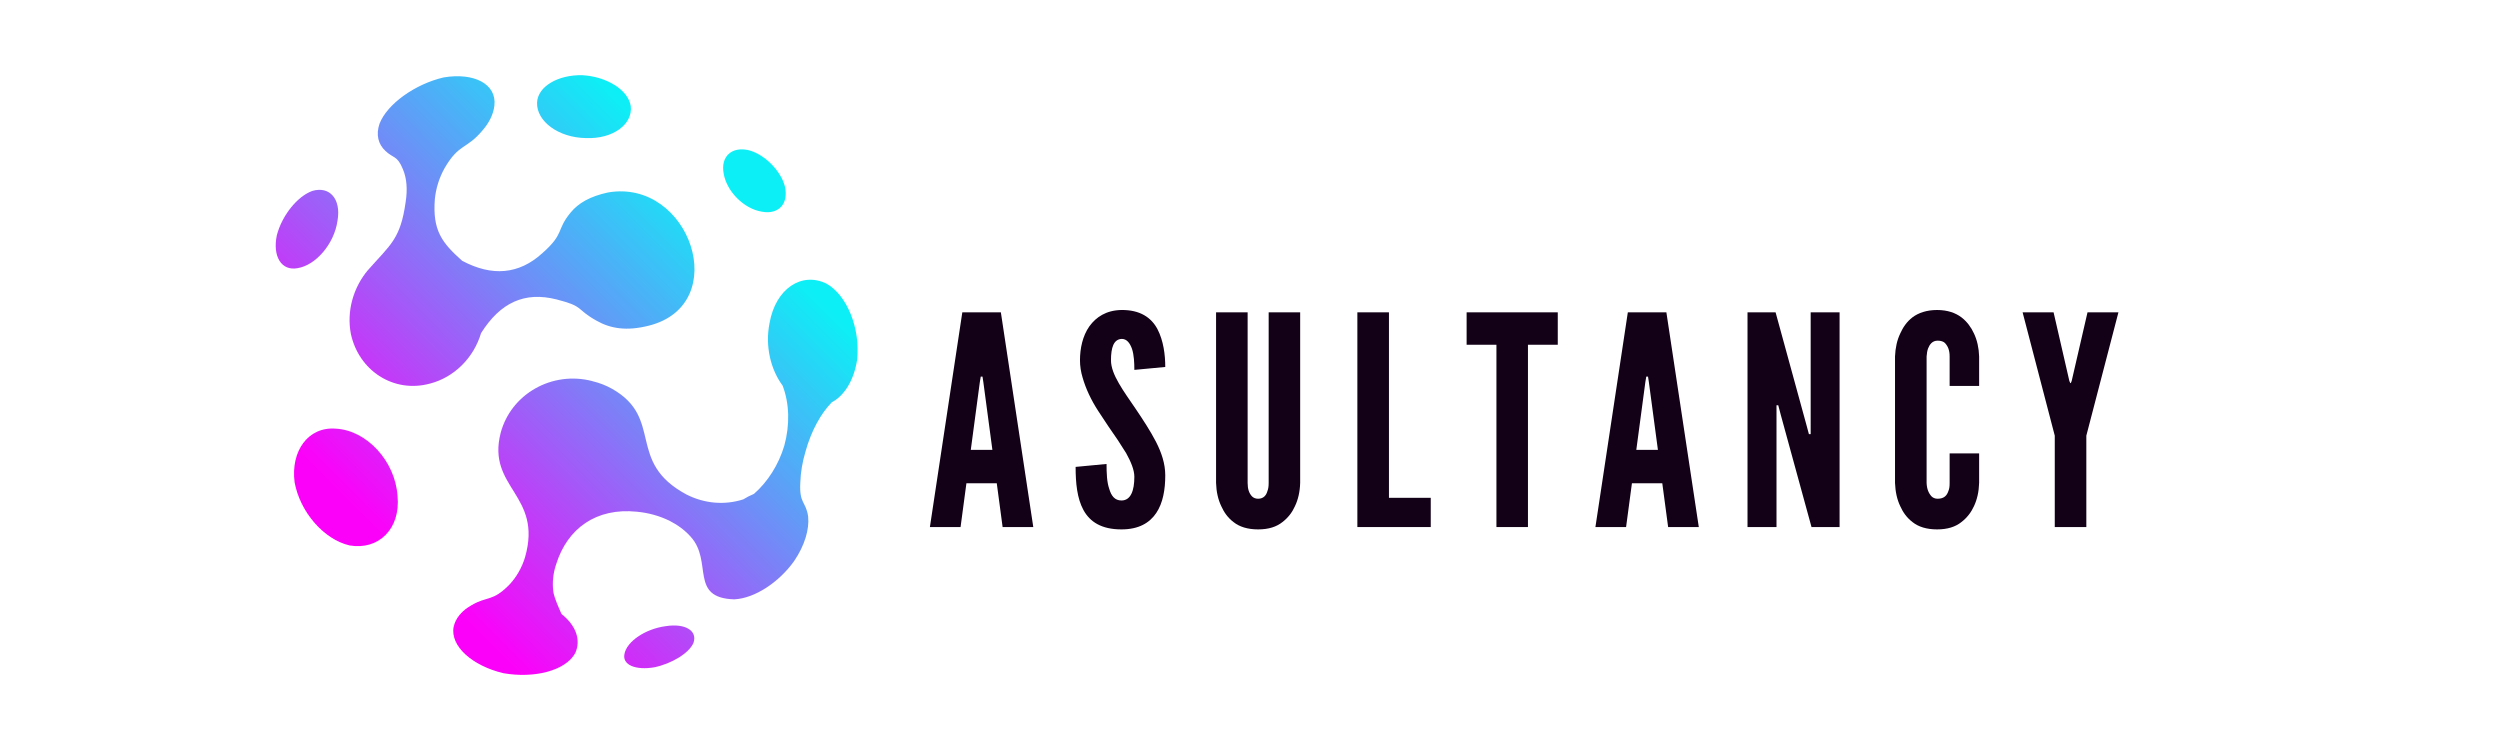
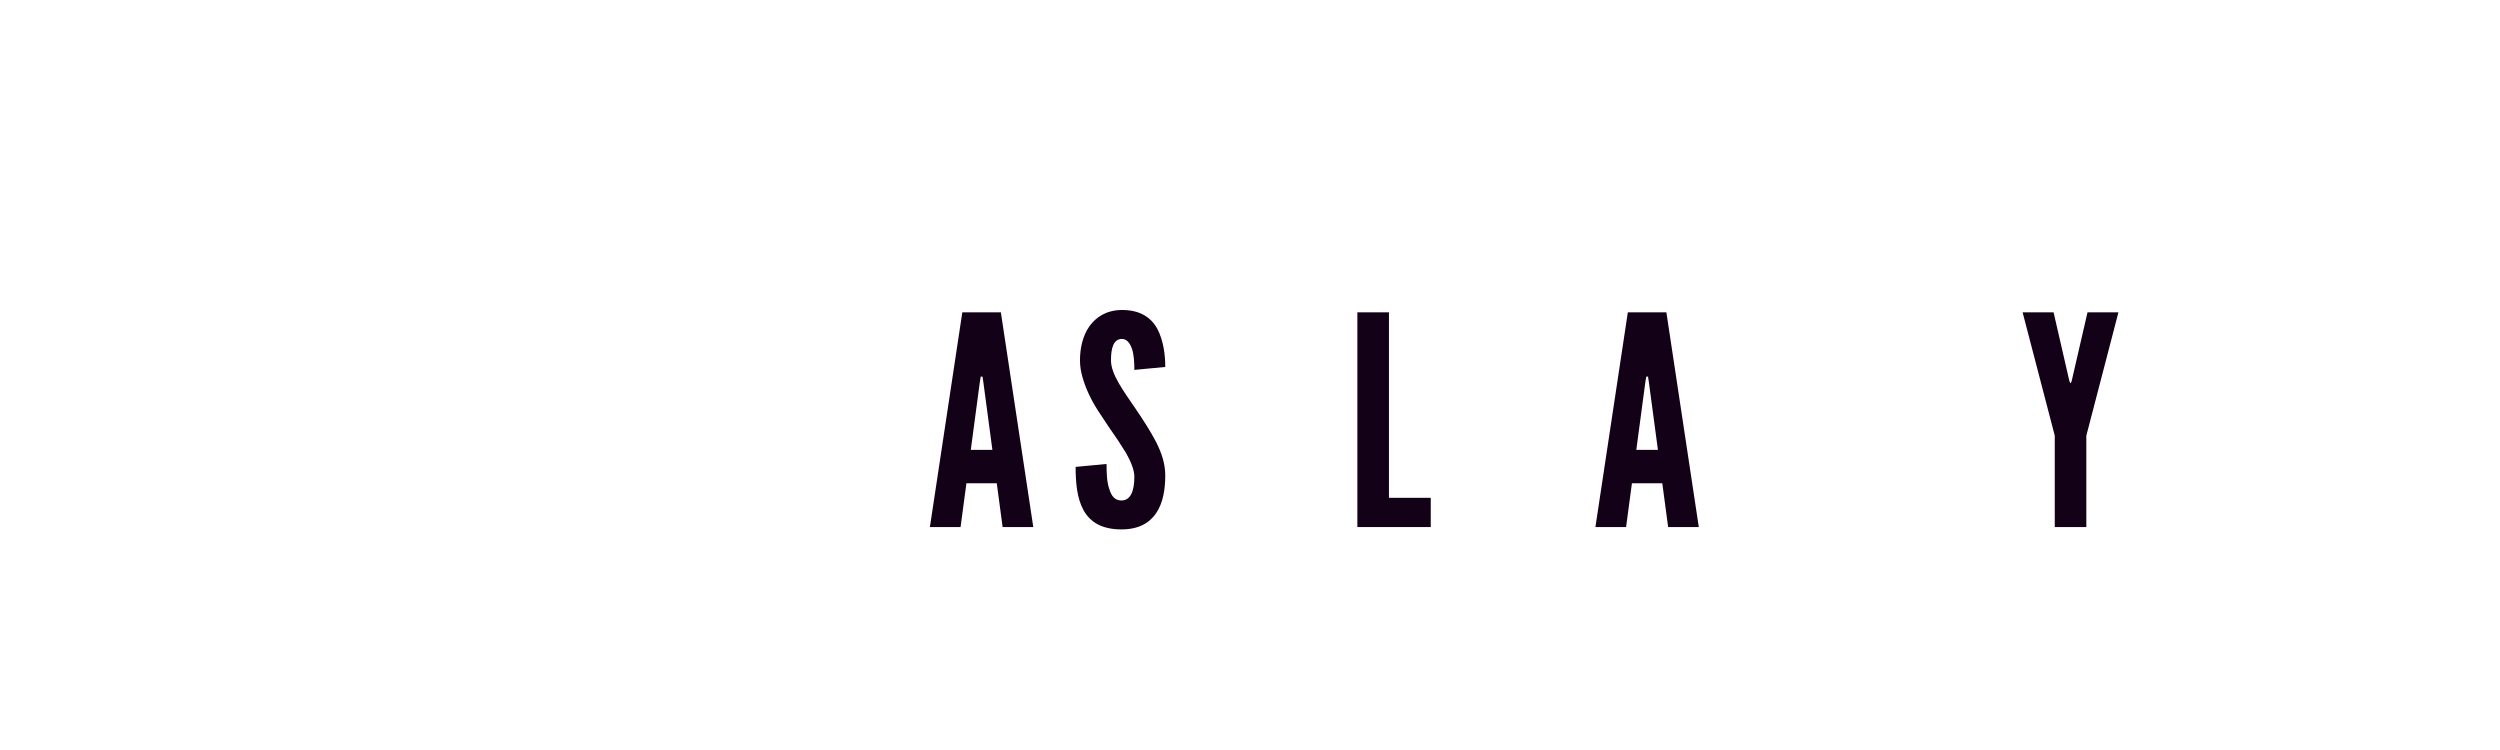
<svg xmlns="http://www.w3.org/2000/svg" width="200" zoomAndPan="magnify" viewBox="0 0 150 45" height="60" preserveAspectRatio="xMidYMid meet" version="1.0">
  <defs>
    <g />
    <clipPath id="337e0937a3">
      <path d="M 16.512 4.5 L 51.484 4.5 L 51.484 40.5 L 16.512 40.5 Z M 16.512 4.5 " clip-rule="nonzero" />
    </clipPath>
    <clipPath id="92f1ca6346">
-       <path d="M 34.949 4.512 C 36.406 4.598 37.688 5.391 37.844 6.359 C 37.98 7.457 36.777 8.352 35.152 8.285 C 33.504 8.258 32.191 7.277 32.223 6.164 C 32.258 5.188 33.484 4.477 34.949 4.512 M 39.945 37.57 C 41.129 37.383 41.859 37.855 41.609 38.57 C 41.359 39.18 40.301 39.824 39.254 40.039 C 38.152 40.227 37.336 39.898 37.465 39.254 C 37.586 38.508 38.703 37.734 39.945 37.57 Z M 44.578 29.973 C 44.793 29.84 45.016 29.723 45.238 29.633 C 46.062 28.914 46.715 27.887 47.055 26.75 C 47.402 25.496 47.367 24.207 46.957 23.137 C 46.961 23.148 46.961 23.148 46.965 23.148 C 46.238 22.172 45.898 20.766 46.172 19.387 C 46.539 17.305 48.113 16.285 49.598 17.023 C 50.848 17.738 51.621 19.734 51.43 21.57 C 51.246 22.797 50.664 23.75 49.898 24.141 C 49.902 24.141 49.902 24.141 49.906 24.141 C 49.246 24.812 48.672 25.867 48.34 27.059 C 48.145 27.703 48.039 28.34 48.02 28.926 C 47.941 30.242 48.355 30.066 48.488 30.988 C 48.57 31.766 48.273 32.746 47.645 33.668 C 46.746 34.926 45.301 35.898 44.055 35.961 C 41.332 35.875 42.793 33.691 41.441 32.203 C 41.109 31.828 40.68 31.504 40.172 31.246 C 39.57 30.953 38.906 30.766 38.211 30.703 C 35.781 30.453 34.039 31.699 33.367 33.863 C 33.18 34.414 33.137 34.961 33.195 35.473 C 33.234 35.867 33.695 36.844 33.695 36.844 C 34.547 37.516 34.883 38.402 34.508 39.195 C 33.93 40.242 32.051 40.719 30.203 40.391 C 28.352 39.953 26.996 38.77 27.219 37.609 C 27.336 37.078 27.719 36.637 28.281 36.32 C 29.266 35.742 29.539 36.117 30.555 35.09 C 30.98 34.637 31.312 34.07 31.504 33.43 C 32.578 29.676 29.191 29.277 30.039 25.977 C 30.66 23.637 33.129 22.234 35.543 22.867 C 35.543 22.867 35.543 22.867 35.547 22.871 C 35.957 22.969 36.359 23.121 36.738 23.336 C 39.852 25.113 37.543 27.711 41.184 29.668 C 42.262 30.219 43.48 30.32 44.586 29.965 C 44.578 29.973 44.578 29.973 44.578 29.973 Z M 27.73 15.648 C 29.535 16.609 31.141 16.457 32.527 15.203 C 33.906 13.988 33.34 13.836 34.25 12.738 C 34.711 12.188 35.395 11.781 36.484 11.547 C 41.398 10.703 43.973 18.266 38.934 19.539 C 37.598 19.879 36.621 19.715 35.785 19.238 C 34.504 18.516 35.094 18.402 33.395 17.965 C 31.477 17.48 30.023 18.148 28.863 19.988 C 28.422 21.477 27.246 22.641 25.797 23.016 C 25.797 23.016 25.797 23.016 25.793 23.016 C 23.633 23.605 21.539 22.254 21.055 20.047 C 20.785 18.668 21.203 17.25 22.066 16.219 C 23.43 14.672 24.027 14.355 24.34 12.113 C 24.457 11.371 24.406 10.695 24.176 10.156 C 23.832 9.312 23.602 9.512 23.117 9.047 C 22.695 8.648 22.547 8.09 22.77 7.426 C 23.234 6.227 24.922 5.039 26.621 4.645 C 28.434 4.34 29.812 5.035 29.664 6.336 C 29.605 6.855 29.348 7.375 28.93 7.848 C 27.988 8.969 27.535 8.602 26.672 10.094 C 26.355 10.664 26.152 11.301 26.09 11.957 C 25.949 13.816 26.504 14.559 27.73 15.648 Z M 20.148 25.719 C 22 25.816 23.707 27.656 23.852 29.75 C 24.047 31.738 22.707 33.023 20.98 32.727 C 19.422 32.367 18 30.711 17.676 28.938 C 17.434 27.07 18.484 25.59 20.148 25.719 Z M 18.75 11.453 C 19.777 11.156 20.48 11.934 20.25 13.246 C 20.055 14.629 18.949 15.918 17.852 16.09 C 16.879 16.27 16.348 15.375 16.609 14.121 C 16.91 12.945 17.836 11.773 18.75 11.453 Z M 44.938 9.016 C 45.883 9.273 46.836 10.23 47.09 11.172 C 47.336 12.195 46.738 12.891 45.723 12.703 C 44.645 12.539 43.59 11.484 43.418 10.398 C 43.23 9.379 43.922 8.77 44.938 9.016 Z M 44.938 9.016 " clip-rule="nonzero" />
-     </clipPath>
+       </clipPath>
    <linearGradient x1="435.927" gradientTransform="matrix(0.082, 0, 0, -0.081, 16.35, 112.383)" y1="1331.2" x2="-4.743" gradientUnits="userSpaceOnUse" y2="898.552" id="e4e78e775d">
      <stop stop-opacity="1" stop-color="rgb(5.099%, 93.7%, 96.5%)" offset="0" />
      <stop stop-opacity="1" stop-color="rgb(5.099%, 93.7%, 96.5%)" offset="0.125" />
      <stop stop-opacity="1" stop-color="rgb(5.099%, 93.7%, 96.5%)" offset="0.188" />
      <stop stop-opacity="1" stop-color="rgb(5.099%, 93.7%, 96.5%)" offset="0.219" />
      <stop stop-opacity="1" stop-color="rgb(5.099%, 93.7%, 96.5%)" offset="0.227" />
      <stop stop-opacity="1" stop-color="rgb(5.478%, 93.321%, 96.504%)" offset="0.23" />
      <stop stop-opacity="1" stop-color="rgb(5.858%, 92.944%, 96.509%)" offset="0.234" />
      <stop stop-opacity="1" stop-color="rgb(6.505%, 92.3%, 96.516%)" offset="0.238" />
      <stop stop-opacity="1" stop-color="rgb(7.152%, 91.656%, 96.524%)" offset="0.242" />
      <stop stop-opacity="1" stop-color="rgb(7.797%, 91.013%, 96.53%)" offset="0.246" />
      <stop stop-opacity="1" stop-color="rgb(8.444%, 90.369%, 96.538%)" offset="0.25" />
      <stop stop-opacity="1" stop-color="rgb(9.091%, 89.725%, 96.545%)" offset="0.254" />
      <stop stop-opacity="1" stop-color="rgb(9.738%, 89.081%, 96.553%)" offset="0.258" />
      <stop stop-opacity="1" stop-color="rgb(10.384%, 88.437%, 96.561%)" offset="0.262" />
      <stop stop-opacity="1" stop-color="rgb(11.031%, 87.793%, 96.568%)" offset="0.266" />
      <stop stop-opacity="1" stop-color="rgb(11.678%, 87.149%, 96.576%)" offset="0.27" />
      <stop stop-opacity="1" stop-color="rgb(12.325%, 86.505%, 96.584%)" offset="0.273" />
      <stop stop-opacity="1" stop-color="rgb(12.971%, 85.861%, 96.591%)" offset="0.277" />
      <stop stop-opacity="1" stop-color="rgb(13.618%, 85.217%, 96.599%)" offset="0.281" />
      <stop stop-opacity="1" stop-color="rgb(14.264%, 84.573%, 96.606%)" offset="0.285" />
      <stop stop-opacity="1" stop-color="rgb(14.911%, 83.929%, 96.614%)" offset="0.289" />
      <stop stop-opacity="1" stop-color="rgb(15.558%, 83.286%, 96.622%)" offset="0.293" />
      <stop stop-opacity="1" stop-color="rgb(16.205%, 82.642%, 96.629%)" offset="0.297" />
      <stop stop-opacity="1" stop-color="rgb(16.852%, 81.998%, 96.637%)" offset="0.301" />
      <stop stop-opacity="1" stop-color="rgb(17.499%, 81.354%, 96.645%)" offset="0.305" />
      <stop stop-opacity="1" stop-color="rgb(18.144%, 80.71%, 96.652%)" offset="0.309" />
      <stop stop-opacity="1" stop-color="rgb(18.791%, 80.066%, 96.66%)" offset="0.312" />
      <stop stop-opacity="1" stop-color="rgb(19.438%, 79.422%, 96.667%)" offset="0.316" />
      <stop stop-opacity="1" stop-color="rgb(20.085%, 78.778%, 96.675%)" offset="0.32" />
      <stop stop-opacity="1" stop-color="rgb(20.731%, 78.134%, 96.683%)" offset="0.324" />
      <stop stop-opacity="1" stop-color="rgb(21.378%, 77.49%, 96.69%)" offset="0.328" />
      <stop stop-opacity="1" stop-color="rgb(22.025%, 76.846%, 96.698%)" offset="0.332" />
      <stop stop-opacity="1" stop-color="rgb(22.672%, 76.202%, 96.706%)" offset="0.336" />
      <stop stop-opacity="1" stop-color="rgb(23.318%, 75.558%, 96.713%)" offset="0.34" />
      <stop stop-opacity="1" stop-color="rgb(23.965%, 74.915%, 96.721%)" offset="0.344" />
      <stop stop-opacity="1" stop-color="rgb(24.611%, 74.271%, 96.729%)" offset="0.348" />
      <stop stop-opacity="1" stop-color="rgb(25.258%, 73.627%, 96.736%)" offset="0.352" />
      <stop stop-opacity="1" stop-color="rgb(25.905%, 72.983%, 96.744%)" offset="0.355" />
      <stop stop-opacity="1" stop-color="rgb(26.552%, 72.339%, 96.751%)" offset="0.359" />
      <stop stop-opacity="1" stop-color="rgb(27.197%, 71.695%, 96.759%)" offset="0.363" />
      <stop stop-opacity="1" stop-color="rgb(27.844%, 71.051%, 96.767%)" offset="0.367" />
      <stop stop-opacity="1" stop-color="rgb(28.491%, 70.407%, 96.774%)" offset="0.371" />
      <stop stop-opacity="1" stop-color="rgb(29.138%, 69.763%, 96.782%)" offset="0.375" />
      <stop stop-opacity="1" stop-color="rgb(29.785%, 69.119%, 96.79%)" offset="0.379" />
      <stop stop-opacity="1" stop-color="rgb(30.432%, 68.475%, 96.797%)" offset="0.383" />
      <stop stop-opacity="1" stop-color="rgb(31.078%, 67.831%, 96.805%)" offset="0.387" />
      <stop stop-opacity="1" stop-color="rgb(31.725%, 67.188%, 96.812%)" offset="0.391" />
      <stop stop-opacity="1" stop-color="rgb(32.372%, 66.544%, 96.82%)" offset="0.395" />
      <stop stop-opacity="1" stop-color="rgb(33.018%, 65.9%, 96.828%)" offset="0.398" />
      <stop stop-opacity="1" stop-color="rgb(33.664%, 65.256%, 96.834%)" offset="0.402" />
      <stop stop-opacity="1" stop-color="rgb(34.311%, 64.612%, 96.841%)" offset="0.406" />
      <stop stop-opacity="1" stop-color="rgb(34.958%, 63.968%, 96.849%)" offset="0.41" />
      <stop stop-opacity="1" stop-color="rgb(35.605%, 63.324%, 96.857%)" offset="0.414" />
      <stop stop-opacity="1" stop-color="rgb(36.252%, 62.68%, 96.864%)" offset="0.418" />
      <stop stop-opacity="1" stop-color="rgb(36.899%, 62.036%, 96.872%)" offset="0.422" />
      <stop stop-opacity="1" stop-color="rgb(37.544%, 61.392%, 96.88%)" offset="0.426" />
      <stop stop-opacity="1" stop-color="rgb(38.191%, 60.748%, 96.887%)" offset="0.43" />
      <stop stop-opacity="1" stop-color="rgb(38.838%, 60.104%, 96.895%)" offset="0.434" />
      <stop stop-opacity="1" stop-color="rgb(39.485%, 59.46%, 96.902%)" offset="0.438" />
      <stop stop-opacity="1" stop-color="rgb(40.132%, 58.817%, 96.91%)" offset="0.441" />
      <stop stop-opacity="1" stop-color="rgb(40.779%, 58.173%, 96.918%)" offset="0.445" />
      <stop stop-opacity="1" stop-color="rgb(41.425%, 57.529%, 96.925%)" offset="0.449" />
      <stop stop-opacity="1" stop-color="rgb(42.072%, 56.885%, 96.933%)" offset="0.453" />
      <stop stop-opacity="1" stop-color="rgb(42.719%, 56.241%, 96.941%)" offset="0.457" />
      <stop stop-opacity="1" stop-color="rgb(43.365%, 55.597%, 96.948%)" offset="0.461" />
      <stop stop-opacity="1" stop-color="rgb(44.011%, 54.953%, 96.956%)" offset="0.465" />
      <stop stop-opacity="1" stop-color="rgb(44.658%, 54.309%, 96.964%)" offset="0.469" />
      <stop stop-opacity="1" stop-color="rgb(45.305%, 53.665%, 96.971%)" offset="0.473" />
      <stop stop-opacity="1" stop-color="rgb(45.952%, 53.021%, 96.979%)" offset="0.477" />
      <stop stop-opacity="1" stop-color="rgb(46.599%, 52.377%, 96.986%)" offset="0.48" />
      <stop stop-opacity="1" stop-color="rgb(47.246%, 51.733%, 96.994%)" offset="0.484" />
      <stop stop-opacity="1" stop-color="rgb(47.891%, 51.089%, 97.002%)" offset="0.488" />
      <stop stop-opacity="1" stop-color="rgb(48.538%, 50.446%, 97.009%)" offset="0.492" />
      <stop stop-opacity="1" stop-color="rgb(49.185%, 49.802%, 97.017%)" offset="0.496" />
      <stop stop-opacity="1" stop-color="rgb(49.832%, 49.158%, 97.025%)" offset="0.5" />
      <stop stop-opacity="1" stop-color="rgb(50.478%, 48.514%, 97.032%)" offset="0.504" />
      <stop stop-opacity="1" stop-color="rgb(51.125%, 47.87%, 97.04%)" offset="0.508" />
      <stop stop-opacity="1" stop-color="rgb(51.772%, 47.226%, 97.047%)" offset="0.512" />
      <stop stop-opacity="1" stop-color="rgb(52.419%, 46.582%, 97.055%)" offset="0.516" />
      <stop stop-opacity="1" stop-color="rgb(53.065%, 45.938%, 97.063%)" offset="0.52" />
      <stop stop-opacity="1" stop-color="rgb(53.712%, 45.294%, 97.07%)" offset="0.523" />
      <stop stop-opacity="1" stop-color="rgb(54.358%, 44.65%, 97.078%)" offset="0.527" />
      <stop stop-opacity="1" stop-color="rgb(55.005%, 44.006%, 97.086%)" offset="0.531" />
      <stop stop-opacity="1" stop-color="rgb(55.652%, 43.362%, 97.093%)" offset="0.535" />
      <stop stop-opacity="1" stop-color="rgb(56.299%, 42.719%, 97.101%)" offset="0.539" />
      <stop stop-opacity="1" stop-color="rgb(56.946%, 42.075%, 97.108%)" offset="0.543" />
      <stop stop-opacity="1" stop-color="rgb(57.593%, 41.431%, 97.116%)" offset="0.547" />
      <stop stop-opacity="1" stop-color="rgb(58.238%, 40.787%, 97.124%)" offset="0.551" />
      <stop stop-opacity="1" stop-color="rgb(58.885%, 40.143%, 97.131%)" offset="0.555" />
      <stop stop-opacity="1" stop-color="rgb(59.532%, 39.499%, 97.139%)" offset="0.559" />
      <stop stop-opacity="1" stop-color="rgb(60.179%, 38.855%, 97.147%)" offset="0.562" />
      <stop stop-opacity="1" stop-color="rgb(60.825%, 38.211%, 97.153%)" offset="0.566" />
      <stop stop-opacity="1" stop-color="rgb(61.472%, 37.567%, 97.16%)" offset="0.57" />
      <stop stop-opacity="1" stop-color="rgb(62.119%, 36.923%, 97.168%)" offset="0.574" />
      <stop stop-opacity="1" stop-color="rgb(62.766%, 36.279%, 97.176%)" offset="0.578" />
      <stop stop-opacity="1" stop-color="rgb(63.412%, 35.635%, 97.183%)" offset="0.582" />
      <stop stop-opacity="1" stop-color="rgb(64.059%, 34.991%, 97.191%)" offset="0.586" />
      <stop stop-opacity="1" stop-color="rgb(64.705%, 34.348%, 97.198%)" offset="0.59" />
      <stop stop-opacity="1" stop-color="rgb(65.352%, 33.704%, 97.206%)" offset="0.594" />
      <stop stop-opacity="1" stop-color="rgb(65.999%, 33.06%, 97.214%)" offset="0.598" />
      <stop stop-opacity="1" stop-color="rgb(66.646%, 32.416%, 97.221%)" offset="0.602" />
      <stop stop-opacity="1" stop-color="rgb(67.291%, 31.772%, 97.229%)" offset="0.605" />
      <stop stop-opacity="1" stop-color="rgb(67.938%, 31.128%, 97.237%)" offset="0.609" />
      <stop stop-opacity="1" stop-color="rgb(68.585%, 30.484%, 97.244%)" offset="0.613" />
      <stop stop-opacity="1" stop-color="rgb(69.232%, 29.84%, 97.252%)" offset="0.617" />
      <stop stop-opacity="1" stop-color="rgb(69.879%, 29.196%, 97.26%)" offset="0.621" />
      <stop stop-opacity="1" stop-color="rgb(70.526%, 28.552%, 97.267%)" offset="0.625" />
      <stop stop-opacity="1" stop-color="rgb(71.172%, 27.908%, 97.275%)" offset="0.629" />
      <stop stop-opacity="1" stop-color="rgb(71.819%, 27.264%, 97.282%)" offset="0.633" />
      <stop stop-opacity="1" stop-color="rgb(72.466%, 26.62%, 97.29%)" offset="0.637" />
      <stop stop-opacity="1" stop-color="rgb(73.112%, 25.977%, 97.298%)" offset="0.641" />
      <stop stop-opacity="1" stop-color="rgb(73.759%, 25.333%, 97.305%)" offset="0.645" />
      <stop stop-opacity="1" stop-color="rgb(74.406%, 24.689%, 97.313%)" offset="0.648" />
      <stop stop-opacity="1" stop-color="rgb(75.052%, 24.045%, 97.321%)" offset="0.652" />
      <stop stop-opacity="1" stop-color="rgb(75.699%, 23.401%, 97.328%)" offset="0.656" />
      <stop stop-opacity="1" stop-color="rgb(76.346%, 22.757%, 97.336%)" offset="0.66" />
      <stop stop-opacity="1" stop-color="rgb(76.993%, 22.113%, 97.343%)" offset="0.664" />
      <stop stop-opacity="1" stop-color="rgb(77.638%, 21.469%, 97.351%)" offset="0.668" />
      <stop stop-opacity="1" stop-color="rgb(78.285%, 20.825%, 97.359%)" offset="0.672" />
      <stop stop-opacity="1" stop-color="rgb(78.932%, 20.181%, 97.366%)" offset="0.676" />
      <stop stop-opacity="1" stop-color="rgb(79.579%, 19.537%, 97.374%)" offset="0.68" />
      <stop stop-opacity="1" stop-color="rgb(80.226%, 18.893%, 97.382%)" offset="0.684" />
      <stop stop-opacity="1" stop-color="rgb(80.873%, 18.25%, 97.389%)" offset="0.688" />
      <stop stop-opacity="1" stop-color="rgb(81.519%, 17.606%, 97.397%)" offset="0.691" />
      <stop stop-opacity="1" stop-color="rgb(82.166%, 16.962%, 97.404%)" offset="0.695" />
      <stop stop-opacity="1" stop-color="rgb(82.812%, 16.318%, 97.412%)" offset="0.699" />
      <stop stop-opacity="1" stop-color="rgb(83.459%, 15.674%, 97.42%)" offset="0.703" />
      <stop stop-opacity="1" stop-color="rgb(84.105%, 15.03%, 97.427%)" offset="0.707" />
      <stop stop-opacity="1" stop-color="rgb(84.752%, 14.386%, 97.435%)" offset="0.711" />
      <stop stop-opacity="1" stop-color="rgb(85.399%, 13.742%, 97.443%)" offset="0.715" />
      <stop stop-opacity="1" stop-color="rgb(86.046%, 13.098%, 97.45%)" offset="0.719" />
      <stop stop-opacity="1" stop-color="rgb(86.693%, 12.454%, 97.456%)" offset="0.723" />
      <stop stop-opacity="1" stop-color="rgb(87.34%, 11.81%, 97.464%)" offset="0.727" />
      <stop stop-opacity="1" stop-color="rgb(87.985%, 11.166%, 97.472%)" offset="0.73" />
      <stop stop-opacity="1" stop-color="rgb(88.632%, 10.522%, 97.479%)" offset="0.734" />
      <stop stop-opacity="1" stop-color="rgb(89.279%, 9.879%, 97.487%)" offset="0.738" />
      <stop stop-opacity="1" stop-color="rgb(89.926%, 9.235%, 97.495%)" offset="0.742" />
      <stop stop-opacity="1" stop-color="rgb(90.572%, 8.591%, 97.502%)" offset="0.746" />
      <stop stop-opacity="1" stop-color="rgb(91.219%, 7.947%, 97.51%)" offset="0.75" />
      <stop stop-opacity="1" stop-color="rgb(91.866%, 7.303%, 97.517%)" offset="0.754" />
      <stop stop-opacity="1" stop-color="rgb(92.513%, 6.659%, 97.525%)" offset="0.758" />
      <stop stop-opacity="1" stop-color="rgb(93.159%, 6.015%, 97.533%)" offset="0.762" />
      <stop stop-opacity="1" stop-color="rgb(93.806%, 5.371%, 97.54%)" offset="0.766" />
      <stop stop-opacity="1" stop-color="rgb(94.452%, 4.727%, 97.548%)" offset="0.77" />
      <stop stop-opacity="1" stop-color="rgb(95.099%, 4.083%, 97.556%)" offset="0.773" />
      <stop stop-opacity="1" stop-color="rgb(95.746%, 3.439%, 97.563%)" offset="0.777" />
      <stop stop-opacity="1" stop-color="rgb(96.393%, 2.795%, 97.571%)" offset="0.781" />
      <stop stop-opacity="1" stop-color="rgb(97.04%, 2.151%, 97.578%)" offset="0.785" />
      <stop stop-opacity="1" stop-color="rgb(97.687%, 1.508%, 97.586%)" offset="0.789" />
      <stop stop-opacity="1" stop-color="rgb(98.242%, 0.954%, 97.592%)" offset="0.793" />
      <stop stop-opacity="1" stop-color="rgb(98.799%, 0.4%, 97.6%)" offset="0.797" />
      <stop stop-opacity="1" stop-color="rgb(98.799%, 0.4%, 97.6%)" offset="0.812" />
      <stop stop-opacity="1" stop-color="rgb(98.799%, 0.4%, 97.6%)" offset="0.875" />
      <stop stop-opacity="1" stop-color="rgb(98.799%, 0.4%, 97.6%)" offset="1" />
    </linearGradient>
  </defs>
  <g clip-path="url(#337e0937a3)">
    <g clip-path="url(#92f1ca6346)">
      <path fill="url(#e4e78e775d)" d="M 16.512 40.5 L 16.512 4.5 L 51.484 4.5 L 51.484 40.5 Z M 16.512 40.5 " fill-rule="nonzero" />
    </g>
  </g>
  <g fill="#120117" fill-opacity="1">
    <g transform="translate(55.618, 31.623)">
      <g>
        <path d="M 0.176 0 L 2.121 -12.883 L 4.434 -12.883 L 6.379 0 L 4.539 0 L 4.188 -2.629 L 2.367 -2.629 L 2.016 0 Z M 3.383 -8.695 L 3.332 -9.027 L 3.227 -9.027 L 3.172 -8.695 L 2.629 -4.629 L 3.926 -4.629 Z M 3.383 -8.695 " />
      </g>
    </g>
  </g>
  <g fill="#120117" fill-opacity="1">
    <g transform="translate(64.221, 31.623)">
      <g>
        <path d="M 3.84 -9.43 C 3.84 -9.852 3.82 -10.324 3.699 -10.691 C 3.574 -11.043 3.383 -11.289 3.086 -11.289 C 2.594 -11.27 2.438 -10.762 2.438 -10.008 C 2.438 -9.57 2.629 -9.113 2.91 -8.625 C 3.191 -8.133 3.559 -7.625 3.926 -7.082 C 4.363 -6.434 4.801 -5.766 5.137 -5.117 C 5.469 -4.469 5.695 -3.805 5.695 -3.102 C 5.695 -2.242 5.555 -1.438 5.152 -0.84 C 4.75 -0.246 4.102 0.141 3.066 0.141 C 1.859 0.141 1.176 -0.316 0.789 -1.016 C 0.402 -1.719 0.316 -2.648 0.316 -3.609 L 2.172 -3.785 C 2.172 -3.242 2.191 -2.699 2.332 -2.297 C 2.453 -1.875 2.664 -1.594 3.066 -1.594 C 3.629 -1.594 3.84 -2.191 3.84 -3.016 C 3.84 -3.434 3.629 -3.926 3.348 -4.434 C 3.191 -4.68 3.031 -4.941 2.855 -5.207 C 2.488 -5.73 2.086 -6.328 1.664 -6.977 C 1.246 -7.625 0.93 -8.289 0.734 -8.973 C 0.633 -9.309 0.578 -9.656 0.578 -10.008 C 0.578 -10.711 0.734 -11.465 1.141 -12.043 C 1.543 -12.602 2.156 -13.004 3.051 -13.023 C 4.188 -13.039 4.855 -12.566 5.223 -11.883 C 5.59 -11.184 5.695 -10.324 5.695 -9.605 Z M 3.84 -9.43 " />
      </g>
    </g>
  </g>
  <g fill="#120117" fill-opacity="1">
    <g transform="translate(72.28, 31.623)">
      <g>
-         <path d="M 5.73 -12.883 L 5.73 -2.648 C 5.715 -2.121 5.609 -1.648 5.414 -1.246 C 5.258 -0.895 5.012 -0.562 4.664 -0.297 C 4.312 -0.016 3.84 0.141 3.207 0.141 C 2.578 0.141 2.086 -0.016 1.734 -0.297 C 1.383 -0.562 1.156 -0.895 1 -1.246 C 0.805 -1.648 0.699 -2.121 0.684 -2.648 L 0.684 -12.883 L 2.578 -12.883 L 2.578 -2.648 C 2.578 -2.277 2.664 -2.031 2.84 -1.84 C 2.926 -1.754 3.051 -1.699 3.207 -1.699 C 3.539 -1.699 3.699 -1.91 3.77 -2.172 C 3.82 -2.297 3.84 -2.453 3.84 -2.648 L 3.84 -12.883 Z M 5.73 -12.883 " />
-       </g>
+         </g>
    </g>
  </g>
  <g fill="#120117" fill-opacity="1">
    <g transform="translate(80.743, 31.623)">
      <g>
        <path d="M 0.699 -12.883 L 2.594 -12.883 L 2.594 -1.754 L 5.102 -1.754 L 5.102 0 L 0.699 0 Z M 0.699 -12.883 " />
      </g>
    </g>
  </g>
  <g fill="#120117" fill-opacity="1">
    <g transform="translate(87.962, 31.623)">
      <g>
-         <path d="M 0.035 -10.938 L 0.035 -12.883 L 5.504 -12.883 L 5.504 -10.938 L 3.715 -10.938 L 3.715 0 L 1.824 0 L 1.824 -10.938 Z M 0.035 -10.938 " />
-       </g>
+         </g>
    </g>
  </g>
  <g fill="#120117" fill-opacity="1">
    <g transform="translate(95.549, 31.623)">
      <g>
        <path d="M 0.176 0 L 2.121 -12.883 L 4.434 -12.883 L 6.379 0 L 4.539 0 L 4.188 -2.629 L 2.367 -2.629 L 2.016 0 Z M 3.383 -8.695 L 3.332 -9.027 L 3.227 -9.027 L 3.172 -8.695 L 2.629 -4.629 L 3.926 -4.629 Z M 3.383 -8.695 " />
      </g>
    </g>
  </g>
  <g fill="#120117" fill-opacity="1">
    <g transform="translate(104.152, 31.623)">
      <g>
-         <path d="M 2.699 -6.715 L 2.543 -7.309 L 2.438 -7.309 L 2.438 0 L 0.699 0 L 0.699 -12.883 L 2.383 -12.883 L 4.223 -6.168 L 4.383 -5.574 L 4.488 -5.574 L 4.488 -12.883 L 6.223 -12.883 L 6.223 0 L 4.539 0 Z M 2.699 -6.715 " />
-       </g>
+         </g>
    </g>
  </g>
  <g fill="#120117" fill-opacity="1">
    <g transform="translate(113.123, 31.623)">
      <g>
-         <path d="M 5.625 -4.418 L 5.625 -2.648 C 5.609 -2.121 5.504 -1.648 5.312 -1.246 C 5.152 -0.895 4.906 -0.562 4.559 -0.297 C 4.207 -0.016 3.734 0.141 3.102 0.141 C 2.473 0.141 1.98 -0.016 1.629 -0.297 C 1.281 -0.562 1.051 -0.895 0.895 -1.246 C 0.699 -1.648 0.598 -2.121 0.578 -2.648 L 0.578 -10.234 C 0.598 -10.746 0.699 -11.219 0.895 -11.621 C 1.051 -11.973 1.281 -12.32 1.629 -12.586 C 1.98 -12.848 2.473 -13.023 3.102 -13.023 C 3.734 -13.023 4.207 -12.848 4.559 -12.586 C 4.906 -12.32 5.152 -11.973 5.312 -11.621 C 5.504 -11.219 5.609 -10.746 5.625 -10.234 L 5.625 -8.465 L 3.855 -8.465 L 3.855 -10.234 C 3.855 -10.586 3.77 -10.832 3.574 -11.043 C 3.488 -11.129 3.332 -11.184 3.137 -11.184 C 2.805 -11.184 2.648 -10.938 2.559 -10.711 C 2.508 -10.57 2.488 -10.41 2.473 -10.234 L 2.473 -2.648 C 2.488 -2.277 2.594 -2.031 2.77 -1.84 C 2.855 -1.754 2.98 -1.699 3.137 -1.699 C 3.539 -1.699 3.699 -1.91 3.785 -2.172 C 3.84 -2.297 3.855 -2.453 3.855 -2.648 L 3.855 -4.418 Z M 5.625 -4.418 " />
-       </g>
+         </g>
    </g>
  </g>
  <g fill="#120117" fill-opacity="1">
    <g transform="translate(121.235, 31.623)">
      <g>
        <path d="M 2.926 -8.766 L 2.98 -8.641 L 3.016 -8.641 L 3.066 -8.766 L 4.016 -12.883 L 5.871 -12.883 L 3.945 -5.484 L 3.945 0 L 2.051 0 L 2.051 -5.484 L 0.121 -12.883 L 1.98 -12.883 Z M 2.926 -8.766 " />
      </g>
    </g>
  </g>
</svg>